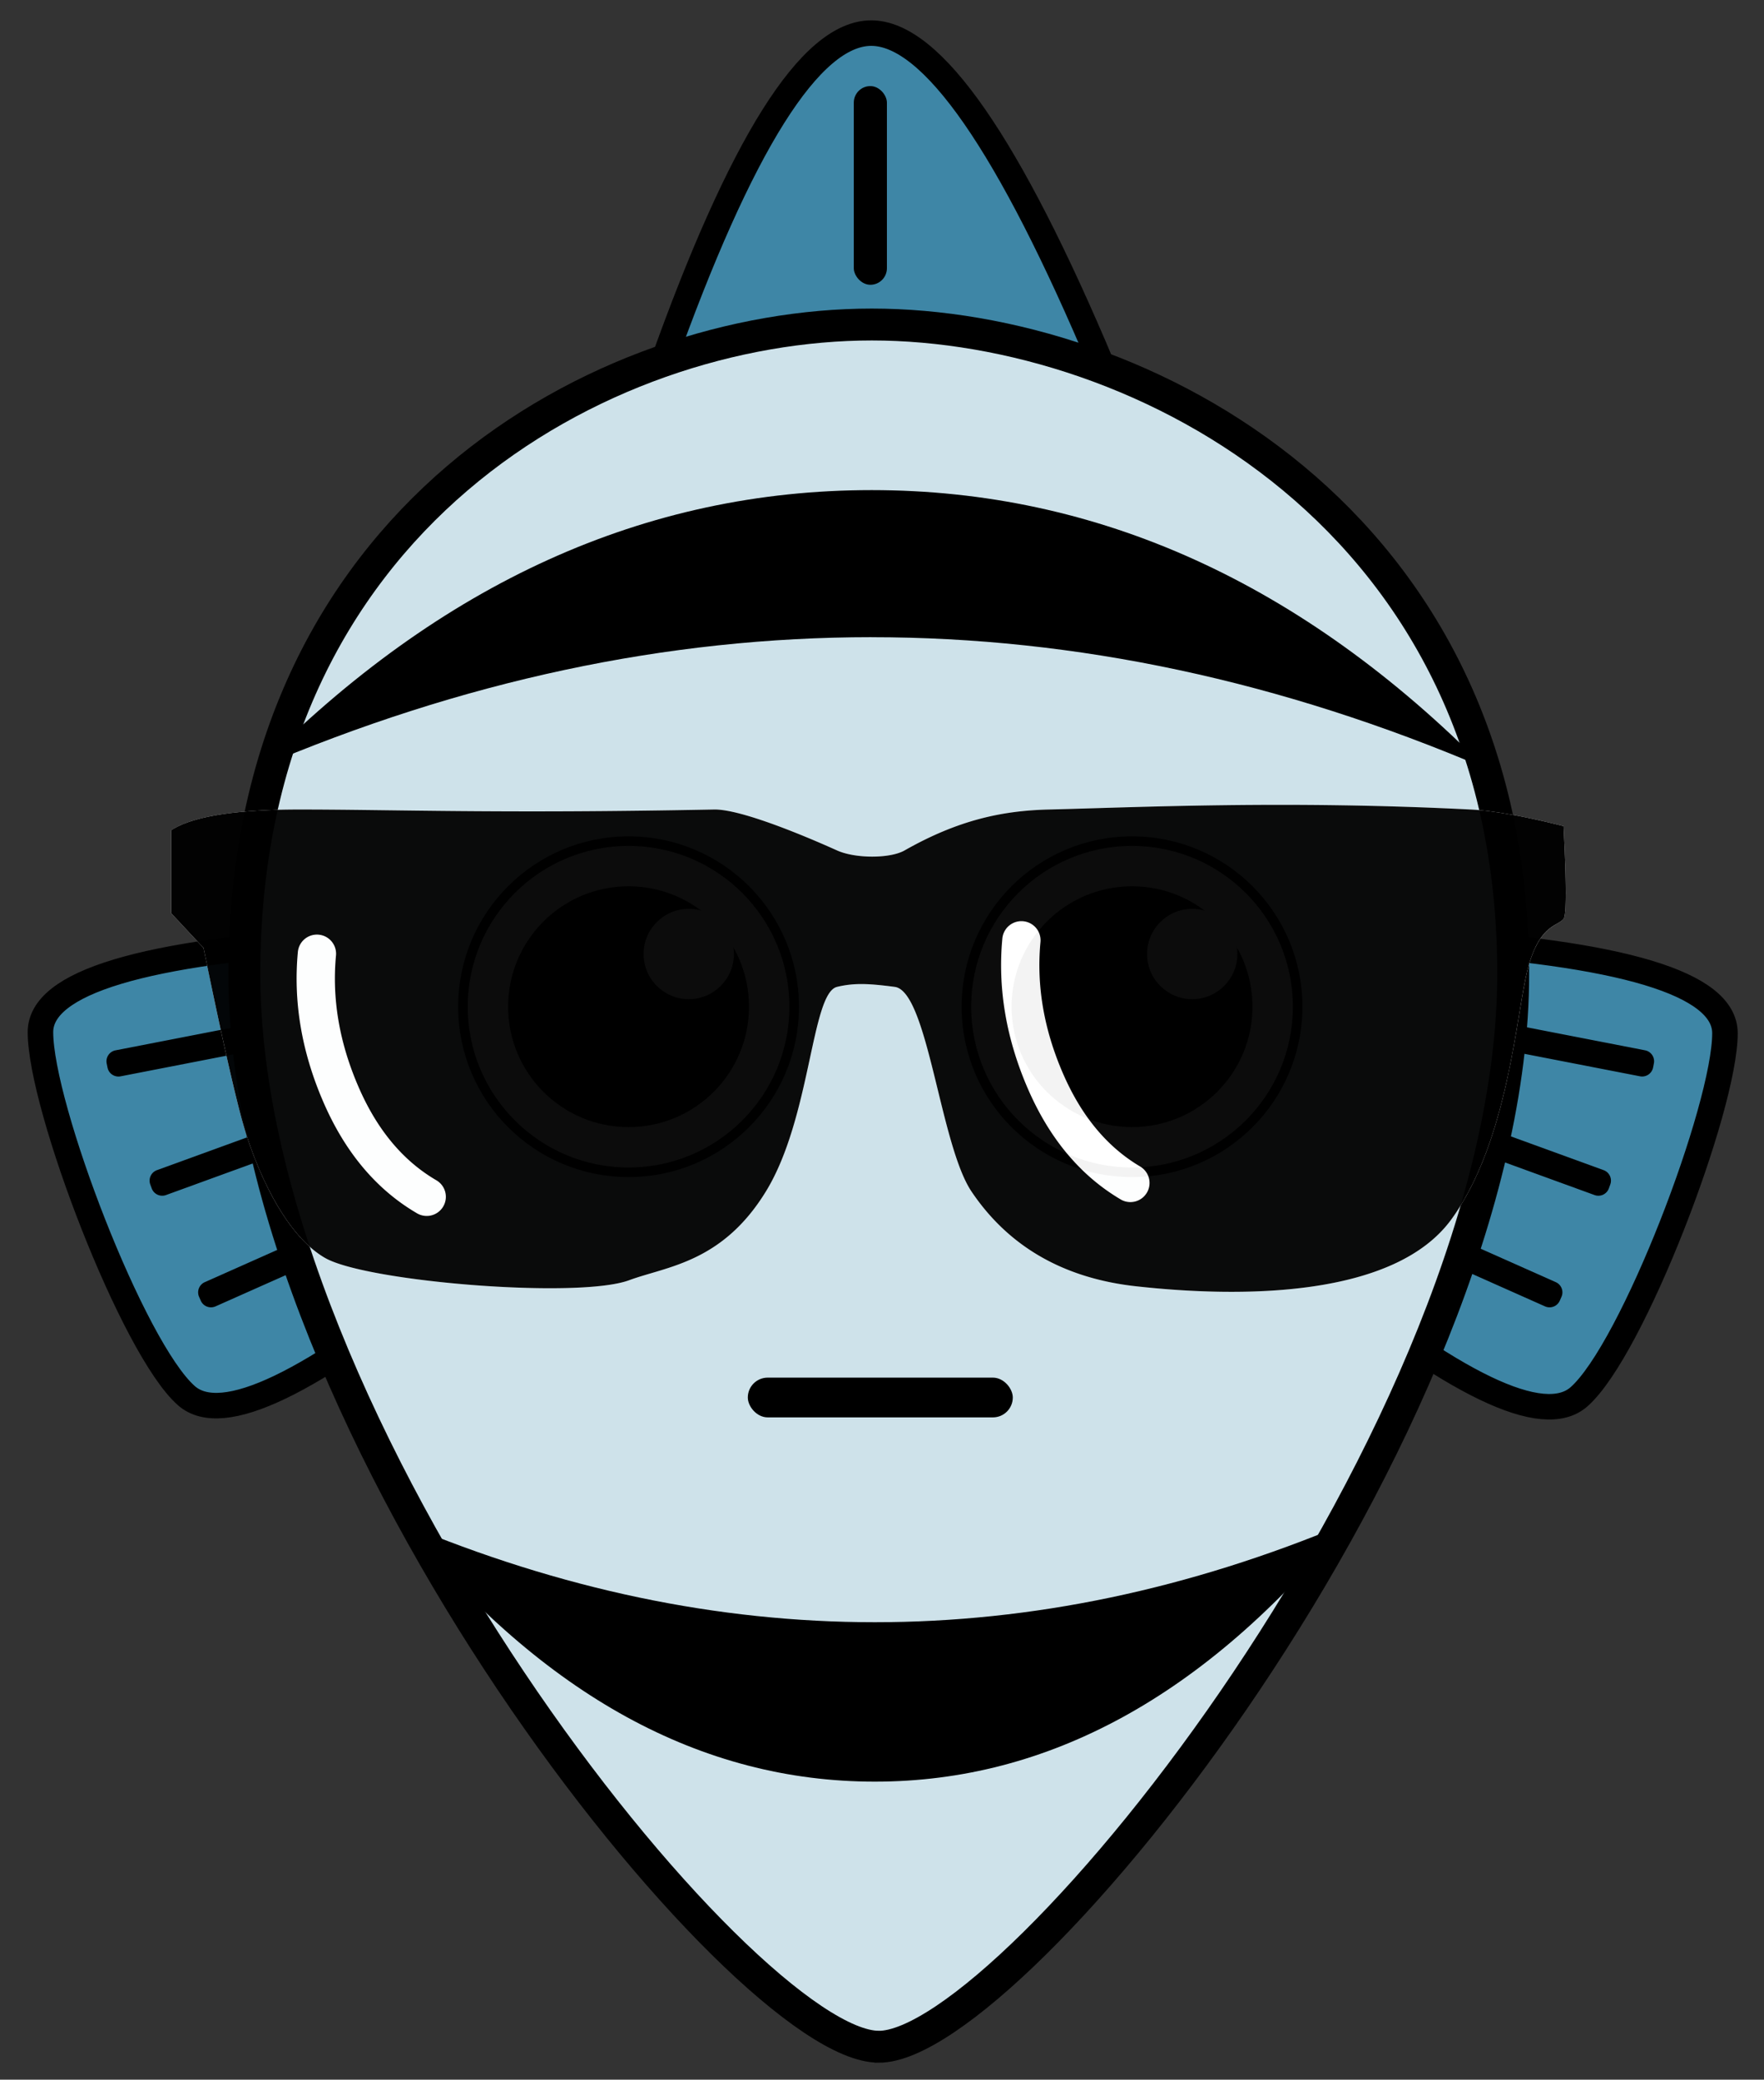
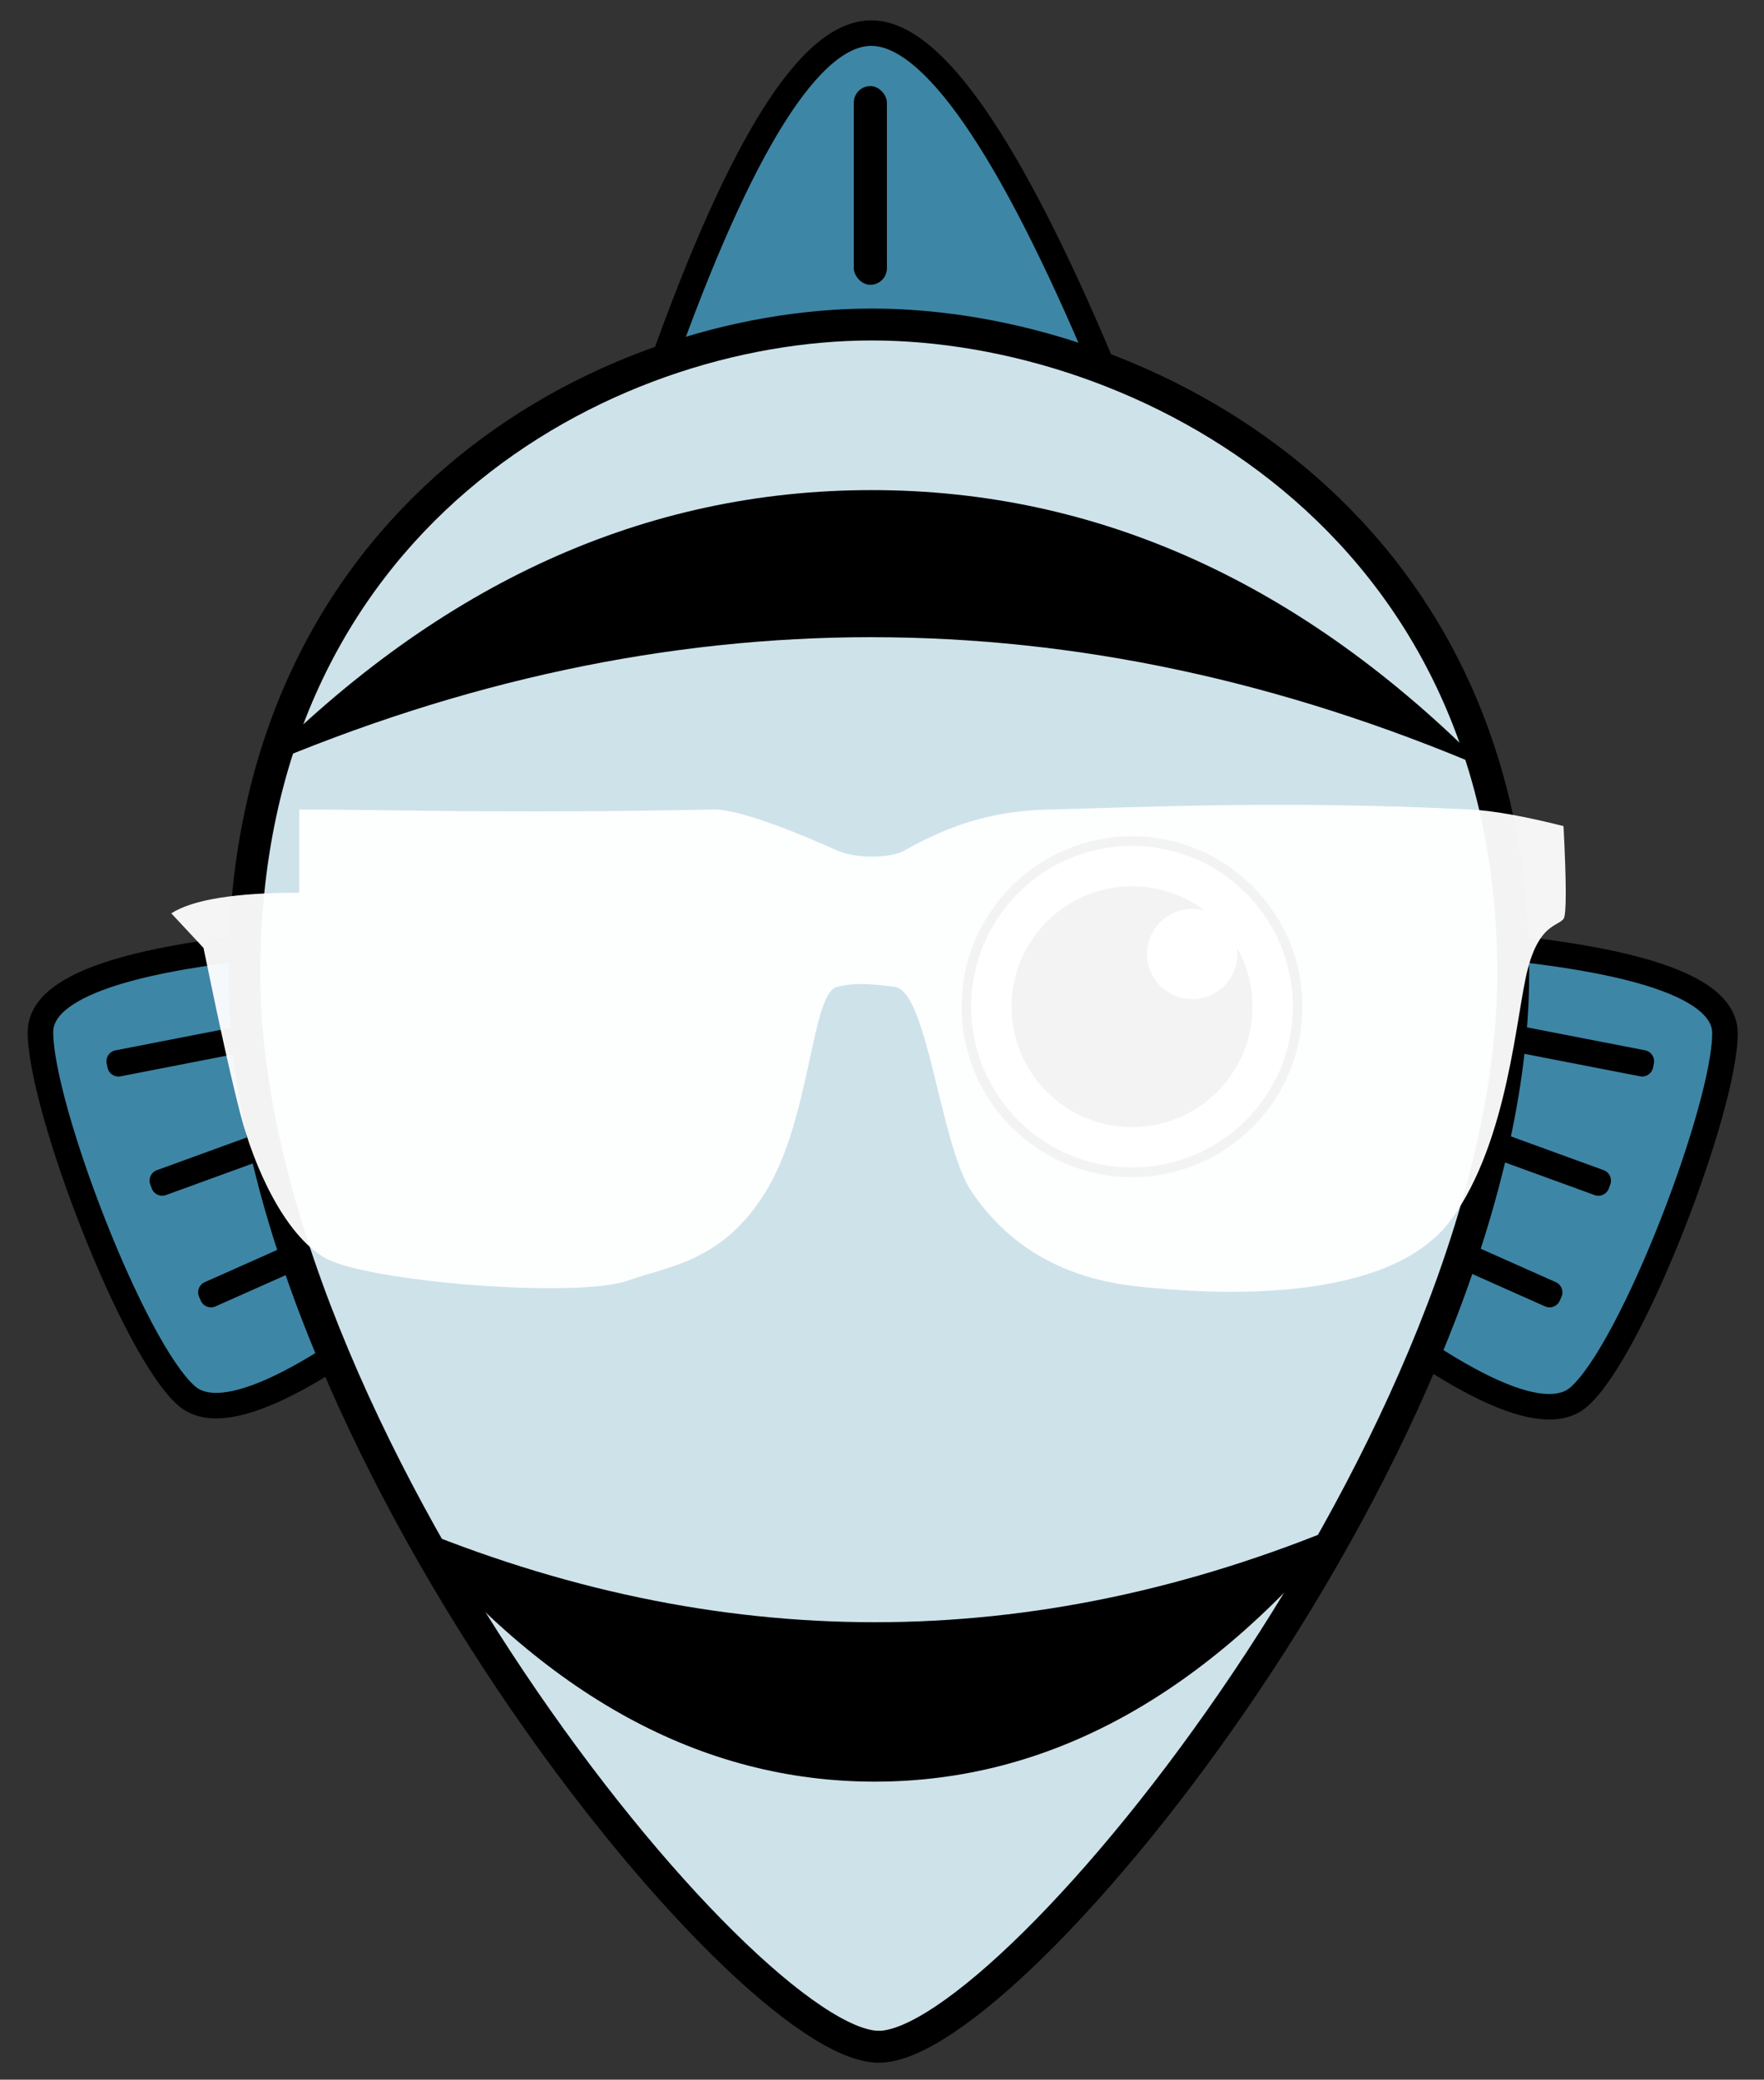
<svg xmlns="http://www.w3.org/2000/svg" viewBox="0 0 553 652">
  <rect x="0" y="0" width="553" height="652" fill="#333333" stroke="none" />
  <g fill="none" fill-rule="evenodd">
    <g transform="translate(6 10.38)">
      <path d="M534.76 313.54c0-15.55-32.15-25.24-96.45-29.07l-33.37 102.7c44.84 36.74 72.86 50.2 84.05 40.37 16.79-14.74 45.77-90.67 45.77-114zM6.68 313.2c0-15.56 32.15-25.25 96.45-29.08l33.37 102.7c-44.84 36.74-72.86 50.2-84.05 40.37-16.79-14.73-45.77-90.67-45.77-114zM267.12 0c19.04 0 43.18 34.8 72.44 104.41H201.43C226.2 34.81 248.1 0 267.13 0z" stroke="#000" stroke-width="8" fill="#3E86A6" />
      <path d="M88.6 311.11l.25 1.28a3.5 3.5 0 01-2.77 4.1L31.8 327.06a3.5 3.5 0 01-4.1-2.77l-.26-1.28a3.5 3.5 0 012.77-4.1l54.28-10.56a3.5 3.5 0 014.1 2.77zM113.33 370.88l.53 1.19a3.5 3.5 0 01-1.77 4.62l-50.52 22.49a3.5 3.5 0 01-4.62-1.77l-.53-1.2a3.5 3.5 0 011.77-4.62l50.52-22.49a3.5 3.5 0 014.62 1.78zM99.65 339.65l.45 1.23a3.5 3.5 0 01-2.1 4.48l-51.96 18.92a3.5 3.5 0 01-4.48-2.1l-.45-1.22a3.5 3.5 0 012.1-4.49l51.96-18.91a3.5 3.5 0 014.48 2.1zM451.33 311.11l-.25 1.28a3.5 3.5 0 002.76 4.1l54.29 10.56a3.5 3.5 0 004.1-2.77l.25-1.28a3.5 3.5 0 00-2.77-4.1l-54.28-10.56a3.5 3.5 0 00-4.1 2.77zM426.6 370.88l-.54 1.19a3.5 3.5 0 001.77 4.62l50.52 22.49a3.5 3.5 0 004.62-1.77l.53-1.2a3.5 3.5 0 00-1.77-4.62l-50.52-22.49a3.5 3.5 0 00-4.62 1.78zM440.27 339.65l-.45 1.23a3.5 3.5 0 002.1 4.48l51.96 18.92a3.5 3.5 0 004.49-2.1l.44-1.22a3.5 3.5 0 00-2.09-4.49l-51.96-18.91a3.5 3.5 0 00-4.49 2.1z" fill="#000" />
      <path d="M269.5 631.3c42.31 0 198.88-193.67 198.88-336.45 0-142.77-116.77-203.49-201.07-203.49S70.6 152.08 70.6 294.86c0 142.77 156.56 336.43 198.88 336.43z" stroke="#000" stroke-width="10" fill="#CEE2EA" />
      <path d="M267.24 189.39c64.16 0 128.32 13.7 192.48 41.1-57.45-58.15-121.61-87.22-192.48-87.22-70.87 0-135.03 29.07-192.48 87.21 64.16-27.4 128.32-41.1 192.48-41.1zM268.25 498.2c49.27 0 98.53-10.33 147.8-31-44.11 53.98-93.38 80.98-147.8 80.98-54.42 0-103.69-27-147.8-80.98 49.26 20.67 98.53 31 147.8 31z" fill="#000" />
      <rect fill="#000" x="261.66" y="16.61" width="10.38" height="62.29" rx="5.19" />
      <g transform="translate(296.96 253.32)">
        <ellipse stroke="#000" stroke-width="3" fill="#FFF" cx="51.92" cy="51.91" rx="51.92" ry="51.91" />
        <ellipse fill="#000" cx="51.92" cy="51.91" rx="37.76" ry="37.75" />
        <circle fill="#FFF" cx="70.79" cy="35.39" r="14.16" />
      </g>
      <g transform="translate(139.13 253.32)">
-         <ellipse stroke="#000" stroke-width="3" fill="#FFF" cx="51.92" cy="51.91" rx="51.92" ry="51.91" />
-         <ellipse fill="#000" cx="51.92" cy="51.91" rx="37.76" ry="37.75" />
-         <circle fill="#FFF" cx="70.79" cy="35.39" r="14.16" />
-       </g>
-       <rect fill="#000" x="228.43" y="421.52" width="83.07" height="12.46" rx="6.23" />
+         </g>
    </g>
    <g opacity=".95">
-       <path d="M93.8 253.79c29.98 0 62.37 1.32 130.03 0 8.6-.17 29.54 8.76 38.56 12.82 5.77 2.6 16.63 2.6 21.2 0 16.84-9.56 30.63-12.47 45.29-12.82 27.35-.67 74.36-2.93 132.11 0 7.13.36 16.85 2.1 29.16 5.2.94 18.23.94 27.93 0 29.1-1.93 2.39-7.53 1.72-11.2 15.66-3.66 13.94-6 53.8-23.92 78.48-17.93 24.69-66.12 24.67-98.96 21.02-25.86-2.87-41.68-15.08-51.52-29.71-9.84-14.64-13.7-62.78-24.05-64.14-7.77-1.02-12.58-1.34-18.1 0-8.1 1.97-8.17 41.13-22.3 64.14-13.72 22.37-31.13 23.48-42.86 27.82-16.06 5.93-82.4.45-95.31-6.97-12.92-7.41-22.3-28.81-26.53-44.96-2.81-10.77-6.68-28.19-11.6-52.25l-10.1-10.84v-26.08c6.74-4.32 20.1-6.47 40.1-6.47z" fill="#FFF" />
-       <path d="M461 253.79c7.12.36 16.84 2.1 29.15 5.2.46 8.91.7 15.79.7 20.62v.65c0 4.65-.24 7.26-.7 7.83-1.93 2.39-7.53 1.72-11.2 15.66-3.66 13.94-6 53.8-23.92 78.48-17.93 24.69-66.12 24.67-98.96 21.02-25.86-2.87-41.68-15.08-51.52-29.71-9.84-14.64-13.7-62.78-24.05-64.14-7.77-1.02-12.58-1.34-18.1 0-8.1 1.97-8.17 41.13-22.3 64.14-13.72 22.37-31.13 23.48-42.86 27.82-16.06 5.93-82.4.45-95.31-6.97-12.92-7.41-22.3-28.81-26.53-44.96-2.81-10.77-6.68-28.19-11.6-52.25l-10.1-10.84v-26.08c6.74-4.32 20.1-6.47 40.1-6.47 29.98 0 62.37 1.32 130.03 0 8.6-.17 29.54 8.76 38.56 12.82 5.77 2.6 16.63 2.6 21.2 0 16.84-9.56 30.63-12.47 45.29-12.82 27.35-.67 74.36-2.93 132.11 0zM99.92 293.03a6 6 0 00-6.54 5.4c-1.47 15.62 1.18 31.26 7.9 46.86 6.81 15.82 16.61 27.57 29.38 35.05a6 6 0 106.07-10.35c-10.45-6.12-18.59-15.88-24.43-29.45-5.94-13.79-8.25-27.42-6.97-40.98a6 6 0 00-5.41-6.53zm214.31 1.2c-1.47 15.61 1.18 31.26 7.9 46.86 6.8 15.81 16.6 27.56 29.38 35.05a6 6 0 006.06-10.35c-10.44-6.13-18.58-15.88-24.42-29.45-5.94-13.8-8.25-27.43-6.97-40.98a6 6 0 10-11.95-1.13z" fill="#000" />
+       <path d="M93.8 253.79c29.98 0 62.37 1.32 130.03 0 8.6-.17 29.54 8.76 38.56 12.82 5.77 2.6 16.63 2.6 21.2 0 16.84-9.56 30.63-12.47 45.29-12.82 27.35-.67 74.36-2.93 132.11 0 7.13.36 16.85 2.1 29.16 5.2.94 18.23.94 27.93 0 29.1-1.93 2.39-7.53 1.72-11.2 15.66-3.66 13.94-6 53.8-23.92 78.48-17.93 24.69-66.12 24.67-98.96 21.02-25.86-2.87-41.68-15.08-51.52-29.71-9.84-14.64-13.7-62.78-24.05-64.14-7.77-1.02-12.58-1.34-18.1 0-8.1 1.97-8.17 41.13-22.3 64.14-13.72 22.37-31.13 23.48-42.86 27.82-16.06 5.93-82.4.45-95.31-6.97-12.92-7.41-22.3-28.81-26.53-44.96-2.81-10.77-6.68-28.19-11.6-52.25l-10.1-10.84c6.74-4.32 20.1-6.47 40.1-6.47z" fill="#FFF" />
    </g>
  </g>
</svg>